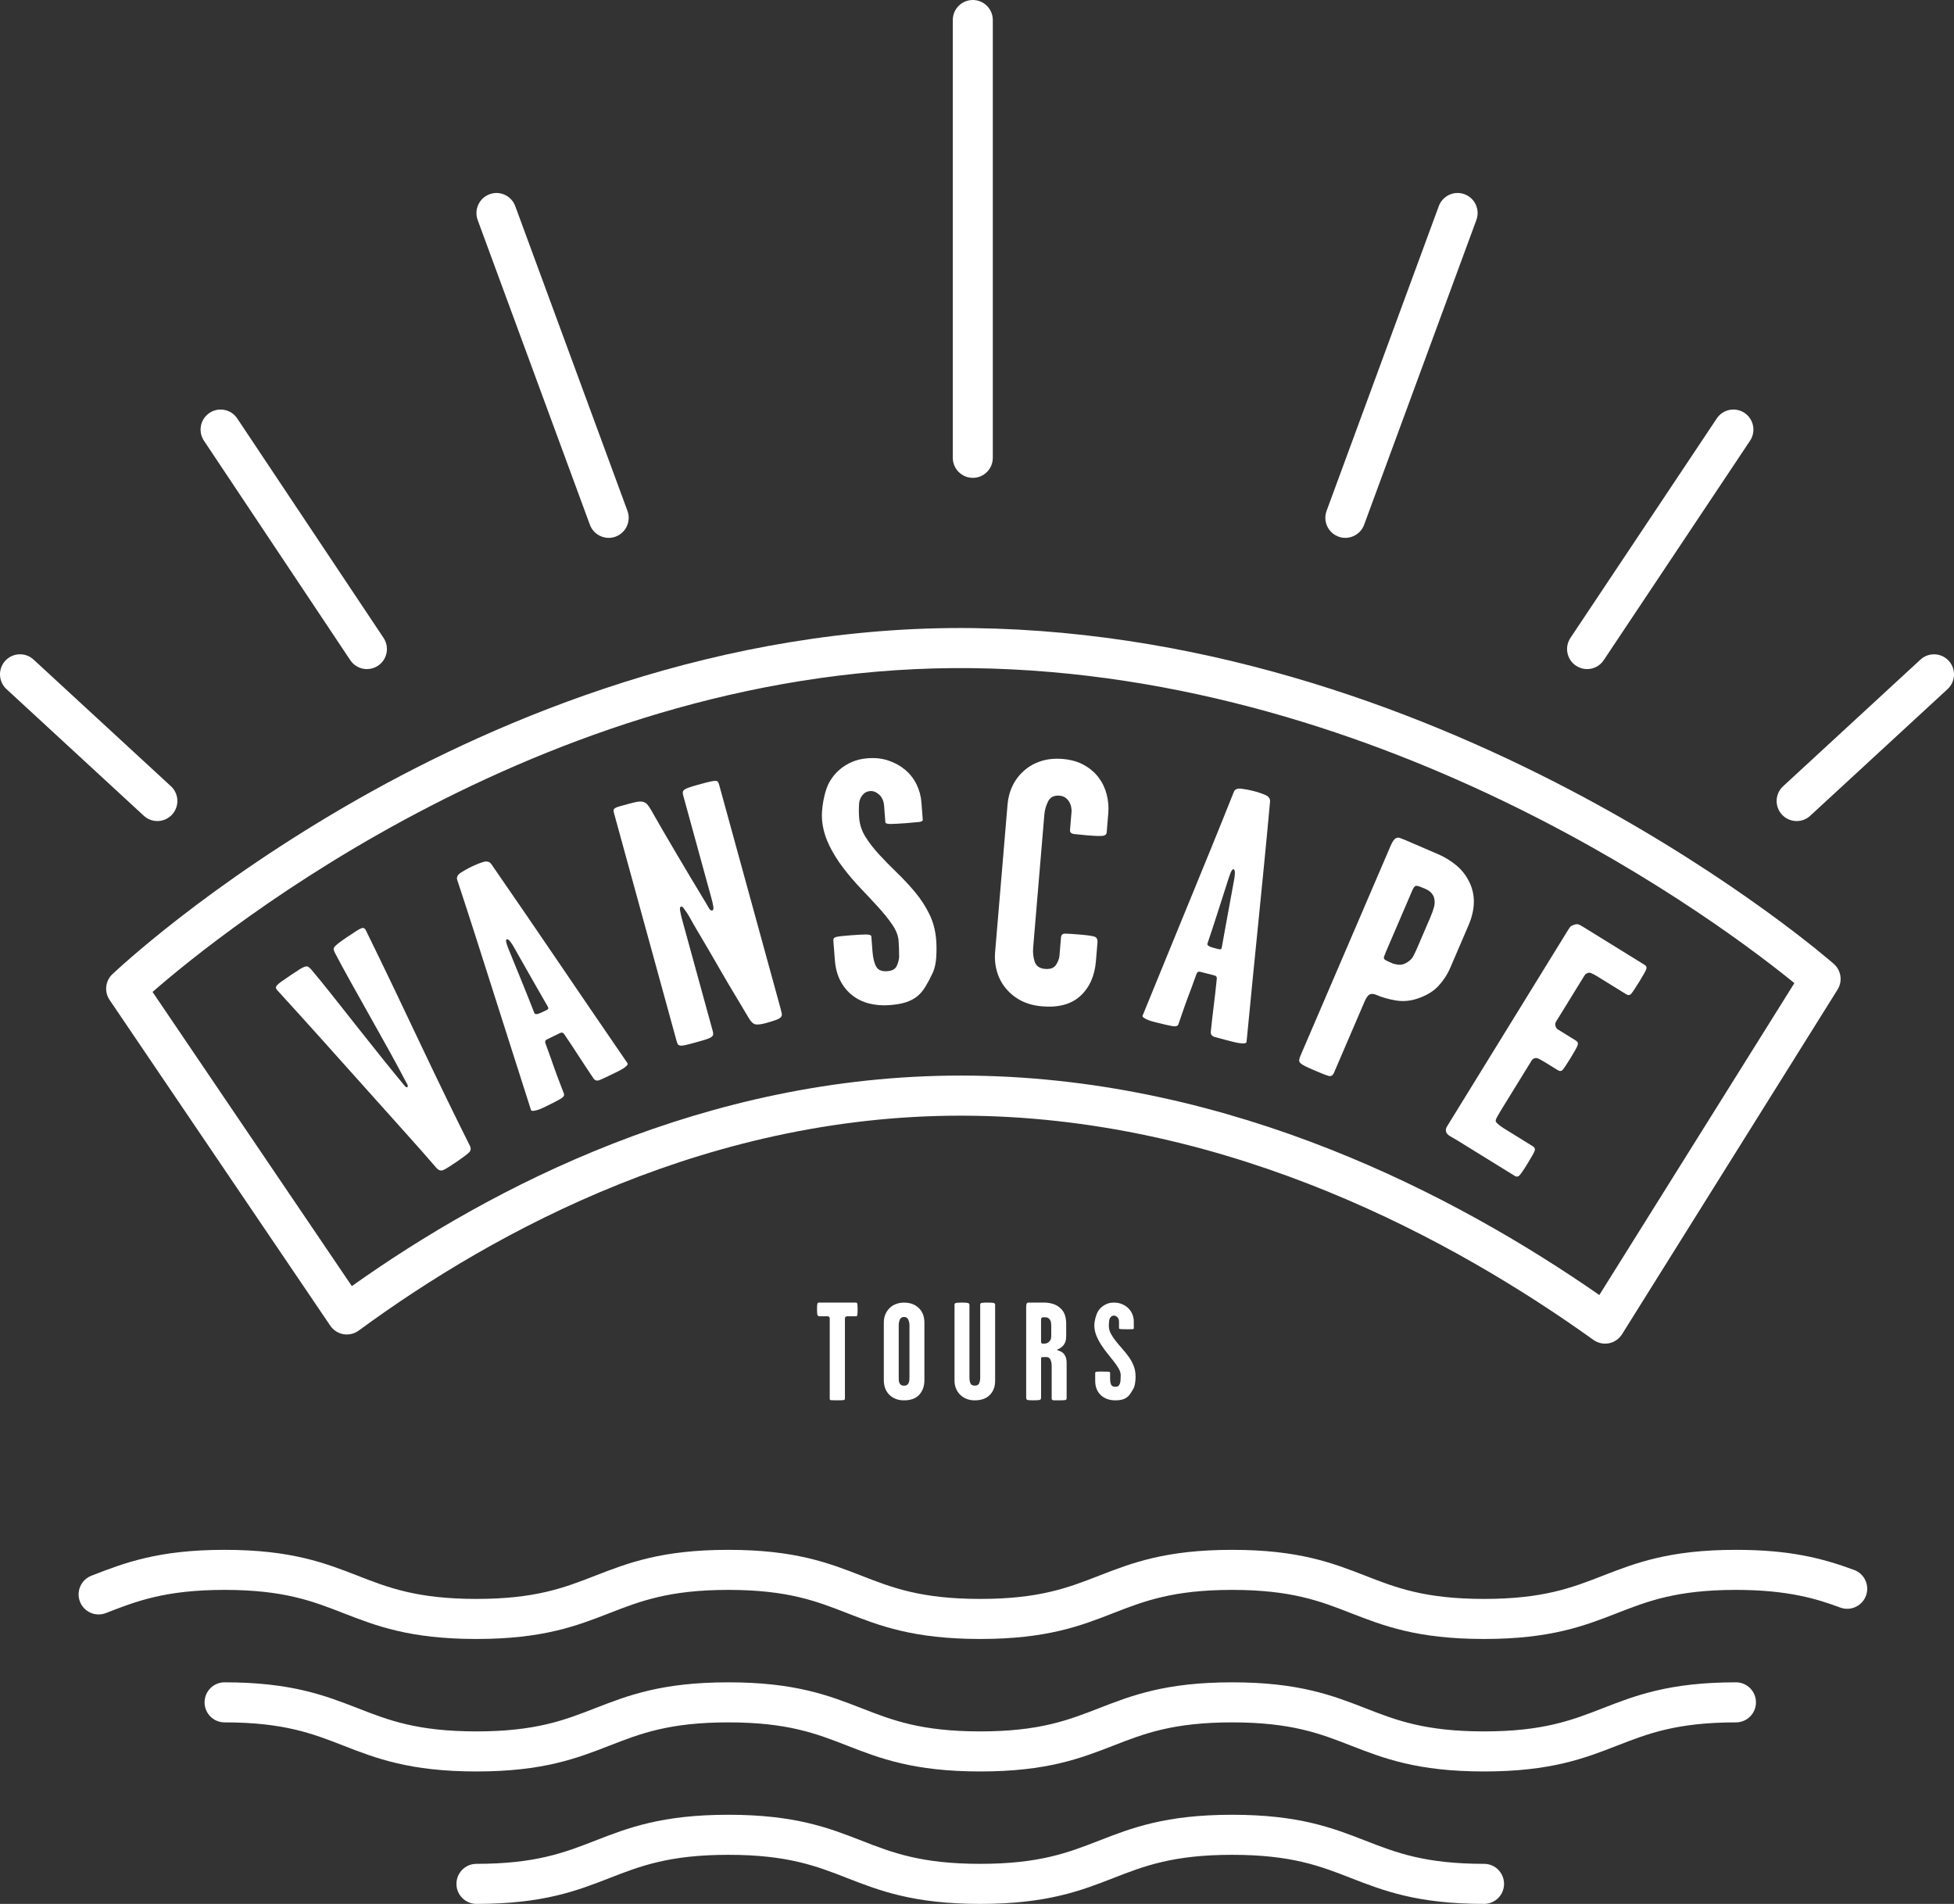
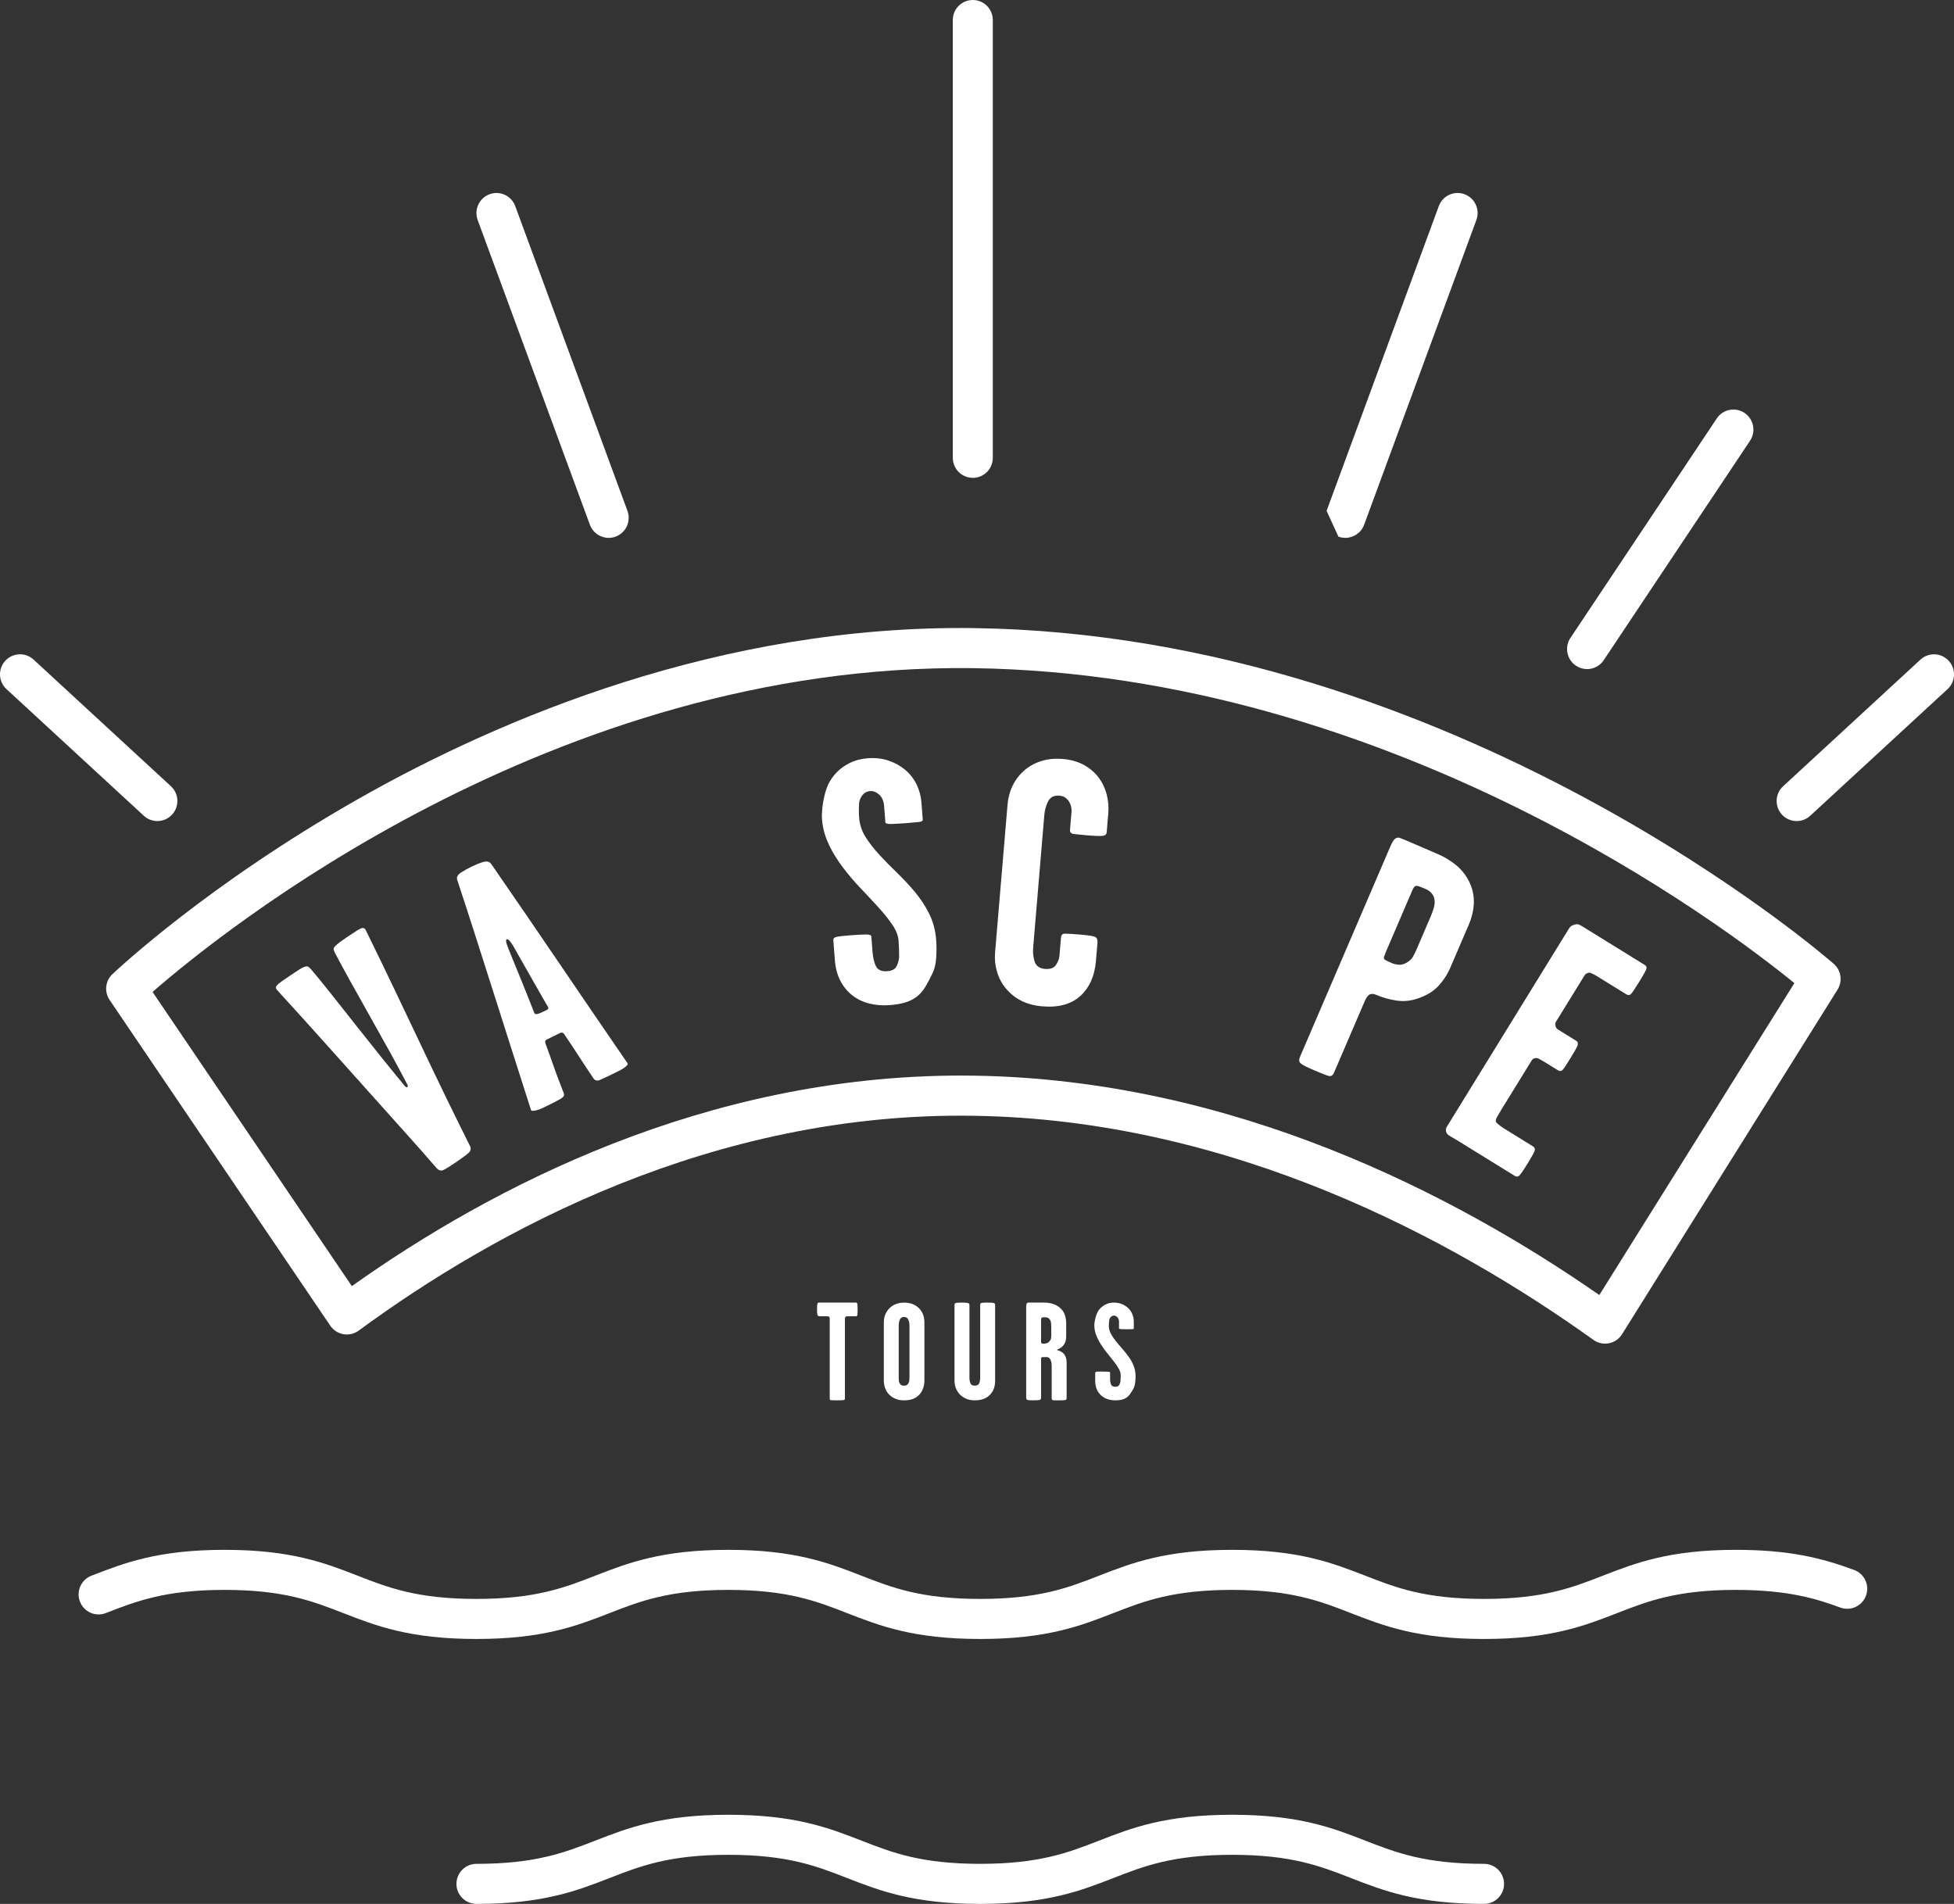
<svg xmlns="http://www.w3.org/2000/svg" width="156" height="152" viewBox="0 0 156 152" fill="none">
  <rect x="0" y="0" width="156" height="152" fill="#333333" stroke="none" />
  <g clip-path="url(#clip0_15221_328)">
    <path d="M148.033 125.341C145.433 124.377 142.832 123.732 138.594 123.732C133.266 123.732 130.568 124.784 127.959 125.799C125.516 126.75 123.209 127.65 118.482 127.65C113.754 127.65 111.447 126.752 109.006 125.799C106.397 124.784 103.7 123.732 98.371 123.732C93.042 123.732 90.344 124.784 87.736 125.799C85.293 126.75 82.988 127.65 78.258 127.65C73.528 127.65 71.223 126.752 68.783 125.799C66.174 124.784 63.476 123.732 58.148 123.732C52.819 123.732 50.123 124.784 47.512 125.799C45.069 126.75 42.764 127.65 38.037 127.65C33.309 127.65 31.004 126.752 28.561 125.799C25.953 124.784 23.255 123.732 17.928 123.732C12.601 123.732 9.904 124.784 7.295 125.799C6.473 126.119 6.064 127.048 6.384 127.871C6.704 128.693 7.629 129.101 8.453 128.78C10.893 127.83 13.2 126.93 17.926 126.93C22.652 126.93 24.959 127.828 27.402 128.78C30.01 129.796 32.708 130.848 38.035 130.848C43.361 130.848 46.059 129.796 48.67 128.78C51.113 127.83 53.418 126.93 58.145 126.93C62.873 126.93 65.18 127.828 67.621 128.78C70.23 129.796 72.927 130.848 78.256 130.848C83.585 130.848 86.283 129.796 88.891 128.78C91.334 127.83 93.639 126.93 98.367 126.93C103.094 126.93 105.402 127.828 107.842 128.78C110.451 129.796 113.149 130.848 118.477 130.848C123.806 130.848 126.504 129.796 129.113 128.78C131.555 127.83 133.863 126.93 138.59 126.93C142.773 126.93 145.083 127.658 146.918 128.339C147.744 128.647 148.665 128.223 148.972 127.394C149.28 126.565 148.857 125.645 148.029 125.337L148.033 125.341Z" fill="white" />
-     <path d="M138.595 134.309C133.266 134.309 130.569 135.361 127.96 136.376C125.517 137.327 123.21 138.227 118.482 138.227C113.755 138.227 111.447 137.329 109.007 136.376C106.398 135.361 103.7 134.309 98.372 134.309C93.045 134.309 90.345 135.361 87.736 136.376C85.294 137.327 82.989 138.227 78.259 138.227C73.529 138.227 71.224 137.329 68.783 136.376C66.175 135.361 63.477 134.309 58.148 134.309C52.819 134.309 50.124 135.361 47.513 136.376C45.07 137.327 42.765 138.227 38.038 138.227C33.31 138.227 31.005 137.329 28.562 136.376C25.953 135.361 23.256 134.309 17.929 134.309C17.046 134.309 16.332 135.025 16.332 135.908C16.332 136.792 17.046 137.507 17.929 137.507C22.657 137.507 24.962 138.405 27.404 139.358C30.013 140.373 32.711 141.425 38.038 141.425C43.364 141.425 46.062 140.373 48.673 139.358C51.115 138.407 53.42 137.507 58.148 137.507C62.876 137.507 65.183 138.405 67.624 139.358C70.232 140.373 72.93 141.425 78.259 141.425C83.588 141.425 86.285 140.373 88.894 139.358C91.337 138.407 93.642 137.507 98.37 137.507C103.097 137.507 105.404 138.405 107.845 139.358C110.454 140.373 113.152 141.425 118.48 141.425C123.809 141.425 126.507 140.373 129.115 139.358C131.558 138.407 133.865 137.507 138.593 137.507C139.475 137.507 140.19 136.792 140.19 135.908C140.19 135.025 139.475 134.309 138.593 134.309H138.595Z" fill="white" />
    <path d="M118.483 148.8C113.755 148.8 111.448 147.902 109.007 146.95C106.399 145.934 103.701 144.882 98.372 144.882C93.044 144.882 90.346 145.934 87.737 146.95C85.294 147.9 82.989 148.8 78.26 148.8C73.53 148.8 71.225 147.902 68.784 146.95C66.175 145.934 63.478 144.882 58.149 144.882C52.82 144.882 50.124 145.934 47.514 146.95C45.071 147.9 42.766 148.8 38.038 148.8C37.156 148.8 36.441 149.515 36.441 150.399C36.441 151.283 37.156 151.998 38.038 151.998C43.365 151.998 46.063 150.946 48.673 149.931C51.116 148.98 53.421 148.08 58.149 148.08C62.877 148.08 65.184 148.978 67.624 149.931C70.233 150.946 72.931 151.998 78.26 151.998C83.588 151.998 86.286 150.946 88.895 149.931C91.338 148.98 93.643 148.08 98.37 148.08C103.098 148.08 105.405 148.978 107.846 149.931C110.454 150.946 113.152 151.998 118.481 151.998C119.363 151.998 120.078 151.283 120.078 150.399C120.078 149.515 119.363 148.8 118.481 148.8H118.483Z" fill="white" />
    <path d="M22.162 79.083C23.33 80.361 24.502 81.658 25.683 82.972C26.863 84.287 28.007 85.564 29.114 86.804C30.221 88.044 31.267 89.212 32.251 90.306C33.236 91.401 34.107 92.386 34.861 93.261C35.032 93.442 35.208 93.492 35.392 93.411C35.576 93.33 35.94 93.105 36.485 92.732C36.983 92.392 37.302 92.15 37.444 92.009C37.586 91.867 37.614 91.699 37.529 91.506C36.96 90.367 36.347 89.127 35.693 87.783C35.04 86.439 34.362 85.027 33.659 83.543C32.957 82.062 32.233 80.538 31.486 78.973C30.737 77.409 29.984 75.848 29.219 74.293C29.134 74.101 29.003 74.042 28.826 74.117C28.648 74.192 28.274 74.427 27.699 74.819C27.42 75.009 27.203 75.163 27.054 75.276C26.904 75.392 26.795 75.489 26.724 75.57C26.655 75.651 26.627 75.728 26.641 75.799C26.655 75.87 26.685 75.957 26.734 76.061C27.031 76.632 27.428 77.366 27.924 78.26C28.418 79.153 28.942 80.09 29.496 81.069C30.049 82.048 30.591 83.018 31.122 83.979C31.652 84.94 32.099 85.775 32.467 86.482C32.573 86.638 32.587 86.741 32.51 86.796C32.48 86.818 32.437 86.806 32.384 86.762C32.332 86.719 32.289 86.672 32.257 86.626C31.749 86.014 31.162 85.292 30.492 84.461C29.824 83.63 29.146 82.779 28.464 81.912C27.782 81.044 27.12 80.207 26.479 79.401C25.839 78.594 25.287 77.917 24.821 77.368C24.742 77.285 24.674 77.224 24.613 77.186C24.552 77.147 24.469 77.141 24.362 77.169C24.255 77.198 24.113 77.267 23.937 77.374C23.761 77.484 23.518 77.644 23.206 77.856C22.911 78.059 22.678 78.217 22.506 78.335C22.334 78.452 22.211 78.554 22.134 78.641C22.055 78.728 22.022 78.803 22.03 78.866C22.039 78.928 22.083 79.001 22.162 79.085V79.083Z" fill="white" />
    <path d="M37.999 74.849C38.465 76.308 38.928 77.763 39.392 79.214C39.853 80.665 40.329 82.153 40.814 83.675C41.3 85.197 41.828 86.849 42.395 88.624C42.419 88.675 42.486 88.695 42.597 88.683C42.707 88.673 42.828 88.644 42.964 88.6C43.099 88.555 43.233 88.501 43.37 88.434C43.522 88.359 43.65 88.298 43.751 88.249C44.158 88.053 44.483 87.882 44.728 87.743C44.975 87.603 45.072 87.461 45.024 87.317C44.876 86.928 44.741 86.569 44.613 86.245C44.488 85.918 44.368 85.6 44.259 85.286C44.15 84.974 44.036 84.656 43.923 84.334C43.81 84.011 43.682 83.665 43.544 83.292C43.496 83.148 43.53 83.047 43.65 82.99C43.785 82.925 43.971 82.834 44.208 82.718C44.411 82.619 44.581 82.538 44.716 82.471C44.852 82.404 44.961 82.437 45.044 82.562C45.481 83.209 45.87 83.795 46.21 84.322C46.55 84.848 46.943 85.444 47.388 86.105C47.511 86.275 47.687 86.312 47.91 86.212C48.135 86.115 48.432 85.975 48.806 85.793C48.974 85.712 49.144 85.629 49.314 85.546C49.482 85.463 49.632 85.381 49.76 85.298C49.887 85.215 49.984 85.136 50.053 85.061C50.122 84.986 50.13 84.919 50.081 84.859C49.023 83.32 48.058 81.91 47.185 80.627C46.313 79.344 45.461 78.091 44.629 76.874C43.797 75.653 42.95 74.411 42.085 73.144C41.221 71.878 40.268 70.493 39.226 68.988C39.084 68.785 38.865 68.728 38.564 68.822C38.264 68.915 37.953 69.04 37.631 69.197C37.343 69.336 37.068 69.49 36.805 69.661C36.542 69.831 36.439 70.017 36.495 70.22C37.032 71.845 37.532 73.388 37.999 74.847V74.849ZM40.44 74.997C40.525 74.956 40.632 75.025 40.76 75.204C40.887 75.382 40.968 75.505 41.003 75.572C41.282 76.065 41.531 76.505 41.749 76.89C41.968 77.275 42.182 77.654 42.393 78.023C42.603 78.391 42.814 78.76 43.024 79.129C43.235 79.498 43.472 79.913 43.737 80.37C43.81 80.481 43.787 80.564 43.67 80.623C43.569 80.671 43.433 80.738 43.263 80.819C42.907 80.992 42.705 81.008 42.656 80.864C42.492 80.44 42.334 80.037 42.178 79.65C42.023 79.265 41.867 78.876 41.707 78.481C41.547 78.088 41.377 77.672 41.199 77.236C41.019 76.8 40.827 76.328 40.622 75.82C40.606 75.785 40.584 75.728 40.555 75.647C40.527 75.566 40.497 75.483 40.464 75.394C40.432 75.305 40.412 75.22 40.404 75.141C40.395 75.062 40.41 75.013 40.444 74.997H40.44Z" fill="white" />
-     <path d="M54.029 83.142C54.059 83.251 54.089 83.331 54.124 83.379C54.156 83.428 54.221 83.46 54.312 83.474C54.405 83.489 54.545 83.474 54.729 83.432C54.915 83.391 55.182 83.322 55.528 83.225C55.895 83.124 56.176 83.043 56.376 82.978C56.575 82.913 56.716 82.85 56.797 82.789C56.878 82.728 56.925 82.662 56.935 82.591C56.945 82.52 56.935 82.429 56.904 82.321L54.441 73.353C54.391 73.173 54.346 72.97 54.304 72.745C54.261 72.522 54.285 72.399 54.377 72.374C54.431 72.36 54.496 72.401 54.571 72.496C54.646 72.593 54.733 72.715 54.832 72.863C54.931 73.011 55.03 73.175 55.127 73.353C55.225 73.531 55.312 73.69 55.389 73.823C55.858 74.614 56.269 75.311 56.623 75.917C56.973 76.523 57.309 77.1 57.625 77.65C57.941 78.199 58.268 78.752 58.608 79.314C58.948 79.875 59.337 80.526 59.772 81.265C59.958 81.585 60.147 81.758 60.339 81.784C60.531 81.811 60.808 81.772 61.171 81.671C61.515 81.575 61.78 81.492 61.966 81.423C62.152 81.352 62.278 81.279 62.344 81.203C62.411 81.126 62.433 81.036 62.417 80.933C62.399 80.832 62.365 80.688 62.316 80.507L57.422 62.683C57.392 62.573 57.36 62.49 57.323 62.431C57.289 62.373 57.22 62.342 57.121 62.34C57.022 62.338 56.874 62.361 56.68 62.403C56.485 62.448 56.212 62.517 55.866 62.614C55.518 62.709 55.249 62.788 55.059 62.851C54.868 62.914 54.733 62.975 54.652 63.035C54.571 63.098 54.524 63.163 54.514 63.234C54.504 63.305 54.514 63.394 54.545 63.504L56.827 71.817C56.868 71.963 56.906 72.137 56.943 72.342C56.979 72.547 56.953 72.662 56.862 72.686C56.773 72.711 56.682 72.648 56.593 72.496C56.502 72.346 56.419 72.202 56.344 72.066C55.532 70.727 54.747 69.413 53.988 68.126C53.229 66.84 52.551 65.674 51.956 64.626C51.847 64.442 51.75 64.302 51.665 64.209C51.58 64.116 51.472 64.053 51.345 64.018C51.219 63.986 51.066 63.984 50.886 64.012C50.707 64.043 50.471 64.097 50.177 64.178C49.884 64.26 49.645 64.324 49.463 64.375C49.299 64.42 49.177 64.468 49.102 64.517C49.028 64.568 48.987 64.622 48.985 64.681C48.981 64.74 48.993 64.817 49.017 64.906L54.025 83.14L54.029 83.142Z" fill="white" />
    <path d="M66.171 67.429C66.485 68.078 66.865 68.692 67.309 69.273C67.752 69.855 68.225 70.41 68.731 70.939C69.235 71.468 69.707 71.973 70.142 72.451C70.577 72.93 70.945 73.39 71.243 73.829C71.543 74.269 71.709 74.697 71.739 75.11C71.755 75.317 71.765 75.526 71.773 75.733C71.779 75.941 71.783 76.168 71.783 76.413C71.763 76.661 71.696 76.904 71.581 77.139C71.466 77.374 71.217 77.508 70.838 77.536C70.401 77.569 70.104 77.447 69.95 77.165C69.794 76.884 69.697 76.48 69.656 75.953L69.565 74.77C69.557 74.656 69.415 74.602 69.142 74.604C68.869 74.606 68.45 74.628 67.888 74.671C67.325 74.713 66.954 74.756 66.778 74.798C66.602 74.841 66.519 74.926 66.529 75.058L66.651 76.636C66.7 77.275 66.845 77.83 67.09 78.298C67.333 78.766 67.651 79.156 68.043 79.462C68.434 79.768 68.885 79.987 69.395 80.116C69.905 80.246 70.452 80.288 71.032 80.244C71.538 80.205 71.968 80.13 72.318 80.017C72.668 79.905 72.967 79.749 73.216 79.551C73.465 79.352 73.686 79.095 73.88 78.776C74.072 78.46 74.275 78.075 74.485 77.625C74.631 77.293 74.716 76.89 74.746 76.413C74.775 75.939 74.775 75.485 74.742 75.054C74.683 74.283 74.497 73.584 74.186 72.956C73.874 72.328 73.493 71.748 73.048 71.215C72.601 70.682 72.127 70.175 71.63 69.693C71.132 69.213 70.66 68.732 70.219 68.256C69.778 67.78 69.405 67.302 69.104 66.825C68.804 66.347 68.632 65.826 68.588 65.263C68.561 64.924 68.561 64.547 68.588 64.13C68.608 63.901 68.695 63.688 68.849 63.487C69.005 63.287 69.213 63.175 69.476 63.155C69.719 63.137 69.958 63.232 70.191 63.441C70.423 63.65 70.555 63.952 70.585 64.347L70.684 65.644C70.691 65.739 70.832 65.784 71.105 65.782C71.379 65.779 71.787 65.757 72.332 65.717C72.82 65.678 73.166 65.648 73.372 65.624C73.579 65.597 73.678 65.538 73.67 65.445L73.564 64.063C73.526 63.556 73.394 63.074 73.172 62.618C72.947 62.162 72.644 61.775 72.261 61.455C71.879 61.134 71.435 60.889 70.931 60.721C70.427 60.551 69.875 60.49 69.274 60.536C68.804 60.573 68.387 60.67 68.023 60.83C67.659 60.99 67.351 61.175 67.102 61.384C66.853 61.592 66.649 61.805 66.485 62.026C66.323 62.247 66.202 62.446 66.121 62.622C66.04 62.798 65.965 63.003 65.898 63.234C65.831 63.467 65.775 63.712 65.728 63.972C65.682 64.231 65.649 64.484 65.631 64.732C65.611 64.979 65.611 65.206 65.627 65.413C65.68 66.11 65.864 66.781 66.179 67.429H66.171Z" fill="white" />
    <path d="M80.313 78.918C80.639 79.316 81.042 79.638 81.522 79.887C82.001 80.136 82.56 80.286 83.197 80.341C84.509 80.453 85.529 80.175 86.255 79.508C86.982 78.841 87.395 77.915 87.494 76.734L87.617 75.268C87.64 75.005 87.563 74.843 87.389 74.78C87.215 74.719 86.828 74.662 86.227 74.612C85.608 74.559 85.205 74.535 85.015 74.537C84.826 74.541 84.723 74.644 84.705 74.851L84.582 76.316C84.563 76.541 84.47 76.78 84.306 77.032C84.142 77.283 83.851 77.39 83.432 77.354C82.995 77.317 82.72 77.123 82.604 76.774C82.491 76.424 82.451 76.053 82.483 75.657L83.377 65.038C83.408 64.663 83.509 64.306 83.681 63.972C83.853 63.635 84.157 63.487 84.594 63.524C84.784 63.54 84.942 63.595 85.067 63.69C85.193 63.785 85.294 63.899 85.369 64.028C85.444 64.158 85.494 64.294 85.521 64.44C85.547 64.584 85.557 64.703 85.549 64.797L85.425 66.26C85.409 66.448 85.519 66.556 85.751 66.586C85.986 66.615 86.336 66.649 86.806 66.689C87.462 66.744 87.88 66.756 88.062 66.726C88.245 66.694 88.342 66.602 88.354 66.452L88.481 64.93C88.524 64.424 88.481 63.921 88.354 63.425C88.227 62.928 88.014 62.48 87.716 62.083C87.419 61.686 87.032 61.351 86.555 61.082C86.077 60.812 85.51 60.65 84.853 60.593C84.215 60.541 83.638 60.595 83.124 60.76C82.61 60.924 82.159 61.175 81.772 61.511C81.386 61.848 81.076 62.249 80.85 62.711C80.621 63.175 80.485 63.68 80.439 64.225L79.443 76.045C79.399 76.572 79.451 77.082 79.597 77.577C79.743 78.071 79.979 78.519 80.305 78.914L80.313 78.918Z" fill="white" />
-     <path d="M91.341 81.265C91.432 81.328 91.543 81.385 91.675 81.438C91.809 81.49 91.946 81.535 92.092 81.571C92.256 81.614 92.394 81.648 92.503 81.675C92.942 81.784 93.298 81.865 93.578 81.916C93.855 81.966 94.021 81.922 94.077 81.78C94.215 81.387 94.341 81.026 94.452 80.694C94.565 80.363 94.678 80.041 94.796 79.731C94.913 79.421 95.031 79.105 95.15 78.787C95.269 78.466 95.395 78.12 95.528 77.745C95.583 77.603 95.676 77.548 95.802 77.581C95.947 77.617 96.148 77.668 96.405 77.733C96.623 77.787 96.805 77.834 96.951 77.871C97.097 77.907 97.162 78.002 97.143 78.152C97.064 78.928 96.986 79.628 96.907 80.25C96.828 80.872 96.747 81.579 96.664 82.374C96.65 82.585 96.759 82.725 96.994 82.793C97.228 82.862 97.546 82.947 97.949 83.049C98.131 83.095 98.313 83.14 98.495 83.187C98.677 83.233 98.846 83.266 98.995 83.284C99.145 83.302 99.27 83.304 99.372 83.292C99.471 83.28 99.521 83.233 99.523 83.154C99.7 81.296 99.865 79.593 100.021 78.047C100.177 76.503 100.327 74.997 100.473 73.528C100.618 72.058 100.768 70.56 100.918 69.034C101.07 67.508 101.228 65.834 101.395 64.01C101.42 63.763 101.286 63.579 100.997 63.457C100.707 63.335 100.39 63.23 100.042 63.143C99.732 63.064 99.422 63.005 99.111 62.967C98.801 62.928 98.601 63.003 98.514 63.196C97.882 64.784 97.275 66.288 96.696 67.707C96.115 69.126 95.537 70.54 94.96 71.949C94.381 73.357 93.79 74.802 93.185 76.282C92.58 77.761 91.924 79.364 91.218 81.091C91.204 81.146 91.242 81.204 91.335 81.265H91.341ZM96.403 75.315C96.548 74.885 96.686 74.474 96.816 74.079C96.943 73.683 97.073 73.284 97.204 72.879C97.336 72.474 97.471 72.048 97.615 71.598C97.757 71.148 97.912 70.664 98.082 70.141C98.091 70.104 98.111 70.046 98.141 69.967C98.171 69.885 98.202 69.802 98.234 69.713C98.267 69.624 98.305 69.545 98.35 69.48C98.396 69.413 98.437 69.385 98.473 69.395C98.564 69.417 98.601 69.539 98.586 69.758C98.57 69.977 98.552 70.125 98.534 70.198C98.433 70.755 98.341 71.251 98.261 71.689C98.18 72.125 98.101 72.553 98.026 72.97C97.949 73.388 97.874 73.805 97.797 74.225C97.72 74.642 97.637 75.112 97.544 75.633C97.53 75.767 97.459 75.816 97.332 75.783C97.222 75.755 97.077 75.718 96.894 75.674C96.512 75.576 96.346 75.459 96.403 75.317V75.315Z" fill="white" />
    <path d="M104.199 85.12C104.367 85.203 104.596 85.306 104.886 85.432C105.485 85.689 105.881 85.846 106.072 85.896C106.264 85.947 106.407 85.862 106.503 85.637L108.935 79.976C109.075 79.648 109.217 79.451 109.356 79.389C109.496 79.326 109.662 79.336 109.854 79.417C110.34 79.628 110.872 79.78 111.449 79.873C112.026 79.968 112.604 79.915 113.185 79.715C113.881 79.482 114.43 79.151 114.833 78.72C115.233 78.288 115.549 77.806 115.78 77.271L117.239 73.876C117.804 72.563 117.81 71.379 117.259 70.323C117.002 69.825 116.656 69.399 116.223 69.049C115.79 68.698 115.314 68.41 114.794 68.187L112.149 67.048C111.993 66.981 111.862 66.931 111.754 66.894C111.647 66.858 111.54 66.868 111.435 66.925C111.303 66.992 111.168 67.188 111.026 67.516L103.821 84.293C103.762 84.431 103.728 84.544 103.72 84.634C103.712 84.723 103.748 84.806 103.827 84.881C103.906 84.956 104.029 85.035 104.197 85.118L104.199 85.12ZM110.504 76.359C110.536 76.259 110.583 76.142 110.641 76.002L112.76 71.069C112.835 70.897 112.912 70.785 112.993 70.739C113.068 70.71 113.173 70.719 113.309 70.767C113.444 70.816 113.59 70.873 113.748 70.941C113.958 71.033 114.118 71.132 114.225 71.239C114.335 71.347 114.42 71.477 114.48 71.626C114.555 71.884 114.559 72.141 114.491 72.399C114.422 72.656 114.327 72.924 114.207 73.201L113.137 75.694C113.031 75.937 112.926 76.158 112.819 76.359C112.712 76.559 112.523 76.734 112.25 76.884C112.036 76.997 111.829 77.042 111.631 77.017C111.433 76.993 111.265 76.953 111.123 76.892C110.825 76.764 110.635 76.671 110.556 76.616C110.483 76.543 110.465 76.458 110.498 76.361L110.504 76.359Z" fill="white" />
    <path d="M115.533 89.911C115.434 90.071 115.407 90.221 115.454 90.361C115.484 90.491 115.594 90.606 115.78 90.712C115.968 90.817 116.156 90.926 116.346 91.044L120.945 93.885C121.072 93.964 121.194 93.95 121.305 93.841C121.416 93.733 121.641 93.405 121.975 92.86C122.301 92.331 122.485 91.996 122.527 91.857C122.57 91.717 122.519 91.601 122.373 91.512L120.093 90.102C119.965 90.022 119.833 89.929 119.698 89.826C119.564 89.721 119.473 89.633 119.431 89.56C119.386 89.49 119.419 89.358 119.524 89.169C119.629 88.979 119.732 88.805 119.829 88.644L122.037 85.061C122.137 84.901 122.22 84.765 122.29 84.652C122.359 84.538 122.475 84.478 122.636 84.467C122.703 84.465 122.796 84.496 122.914 84.557C123.031 84.617 123.153 84.688 123.282 84.767L124.363 85.434C124.523 85.533 124.654 85.525 124.757 85.412C124.861 85.298 125.069 84.986 125.385 84.472C125.713 83.942 125.901 83.6 125.954 83.444C126.004 83.288 125.96 83.166 125.816 83.077L124.662 82.364C124.565 82.305 124.47 82.244 124.375 82.185C124.294 82.137 124.233 82.054 124.193 81.94C124.146 81.8 124.158 81.675 124.227 81.563C124.296 81.452 124.367 81.338 124.436 81.227L126.393 78.051C126.492 77.891 126.555 77.798 126.583 77.769C126.611 77.743 126.682 77.709 126.795 77.668C126.856 77.64 126.951 77.654 127.083 77.713C127.212 77.771 127.326 77.83 127.423 77.889L129.825 79.374C129.985 79.474 130.119 79.462 130.228 79.34C130.335 79.218 130.558 78.886 130.894 78.341C131.181 77.877 131.355 77.563 131.422 77.404C131.487 77.244 131.448 77.121 131.302 77.032L126.346 73.969C126.221 73.89 126.111 73.835 126.022 73.803C125.933 73.771 125.82 73.777 125.68 73.825C125.541 73.872 125.45 73.915 125.403 73.953C125.356 73.992 125.286 74.091 125.186 74.251L115.818 89.453C115.729 89.597 115.636 89.749 115.537 89.911H115.533Z" fill="white" />
    <path d="M125.819 53.147C126.093 53.33 126.4 53.417 126.706 53.417C127.222 53.417 127.728 53.168 128.035 52.706L139.717 35.185C140.207 34.449 140.008 33.456 139.276 32.966C138.543 32.475 137.549 32.672 137.06 33.408L125.378 50.928C124.888 51.664 125.087 52.657 125.819 53.147Z" fill="white" />
-     <path d="M106.855 42.842C107.037 42.909 107.223 42.941 107.407 42.941C108.057 42.941 108.668 42.54 108.907 41.893L117.869 17.561C118.174 16.732 117.751 15.812 116.921 15.506C116.094 15.2 115.175 15.626 114.869 16.453L105.91 40.785C105.604 41.614 106.027 42.534 106.857 42.84L106.855 42.842Z" fill="white" />
+     <path d="M106.855 42.842C107.037 42.909 107.223 42.941 107.407 42.941C108.057 42.941 108.668 42.54 108.907 41.893L117.869 17.561C118.174 16.732 117.751 15.812 116.921 15.506C116.094 15.2 115.175 15.626 114.869 16.453L105.91 40.785L106.855 42.842Z" fill="white" />
    <path d="M155.579 52.754C154.982 52.104 153.97 52.063 153.32 52.661L142.355 62.772C141.706 63.37 141.665 64.383 142.262 65.034C142.578 65.376 143.007 65.55 143.438 65.55C143.825 65.55 144.213 65.411 144.521 65.127L155.486 55.016C156.135 54.418 156.176 53.405 155.579 52.754Z" fill="white" />
-     <path d="M27.965 52.706C28.272 53.168 28.778 53.417 29.294 53.417C29.6 53.417 29.907 53.33 30.181 53.147C30.915 52.657 31.111 51.664 30.622 50.928L18.94 33.408C18.451 32.672 17.459 32.475 16.724 32.966C15.99 33.456 15.793 34.449 16.283 35.185L27.965 52.706Z" fill="white" />
    <path d="M47.095 41.893C47.334 42.54 47.945 42.941 48.594 42.941C48.779 42.941 48.965 42.909 49.147 42.842C49.975 42.536 50.398 41.616 50.094 40.787L41.135 16.454C40.829 15.626 39.91 15.2 39.083 15.508C38.255 15.814 37.832 16.734 38.135 17.563L47.095 41.895V41.893Z" fill="white" />
    <path d="M12.563 65.549C12.994 65.549 13.423 65.374 13.739 65.032C14.336 64.381 14.296 63.37 13.646 62.77L2.681 52.659C2.031 52.059 1.021 52.102 0.422 52.752C-0.175 53.403 -0.134 54.414 0.515 55.014L11.48 65.125C11.788 65.409 12.175 65.549 12.563 65.549Z" fill="white" />
    <path d="M77.665 38.15C78.547 38.15 79.262 37.435 79.262 36.551V1.599C79.262 0.715 78.547 0 77.665 0C76.783 0 76.068 0.715 76.068 1.599V36.549C76.068 37.432 76.783 38.148 77.665 38.148V38.15Z" fill="white" />
    <path d="M8.971 77.773C8.405 78.312 8.311 79.184 8.751 79.832L26.368 105.837C26.611 106.195 26.991 106.441 27.418 106.516C27.845 106.588 28.285 106.487 28.635 106.23C39.533 98.231 56.891 88.752 77.728 89.078C98.418 89.39 116.06 98.98 127.215 106.972C127.488 107.166 127.814 107.269 128.144 107.269C128.247 107.269 128.35 107.259 128.453 107.239C128.887 107.154 129.263 106.892 129.498 106.518L146.704 79.004C147.119 78.341 146.994 77.478 146.411 76.959C146.115 76.695 116.367 50.663 77.716 50.144C57.476 49.886 39.863 57.395 28.659 63.753C16.536 70.633 9.277 77.488 8.975 77.775L8.971 77.773ZM77.672 53.342C111.136 53.792 137.775 74.018 143.256 78.487L127.684 103.388C116.108 95.349 98.446 86.188 77.777 85.876C77.423 85.87 77.073 85.868 76.721 85.868C56.314 85.868 39.25 94.751 28.09 102.677L12.179 79.192C17.587 74.472 44.173 52.916 77.672 53.342Z" fill="white" />
    <path d="M68.469 104.517C68.469 104.643 68.469 104.746 68.463 104.823C68.459 104.9 68.453 104.959 68.446 104.996C68.438 105.032 68.426 105.056 68.408 105.068C68.39 105.079 68.365 105.085 68.335 105.085H67.673C67.611 105.085 67.564 105.093 67.534 105.107C67.481 105.143 67.455 105.204 67.455 105.285V111.684C67.455 111.736 67.412 111.767 67.327 111.779C67.242 111.789 67.07 111.795 66.809 111.795C66.572 111.795 66.418 111.791 66.348 111.785C66.277 111.777 66.243 111.744 66.243 111.684V105.285C66.243 105.204 66.216 105.143 66.163 105.107C66.133 105.093 66.087 105.085 66.024 105.085H65.429C65.348 105.085 65.293 105.052 65.267 104.989C65.241 104.927 65.228 104.777 65.228 104.537C65.228 104.298 65.239 104.148 65.257 104.086C65.275 104.023 65.318 103.99 65.384 103.99H68.323C68.39 103.99 68.43 104.025 68.444 104.092C68.459 104.159 68.467 104.3 68.467 104.515L68.469 104.517Z" fill="white" />
    <path d="M73.392 111.345C73.121 111.647 72.714 111.797 72.174 111.797C71.915 111.797 71.686 111.756 71.49 111.673C71.293 111.592 71.123 111.479 70.984 111.333C70.842 111.189 70.737 111.019 70.666 110.826C70.595 110.634 70.561 110.421 70.561 110.192V105.589C70.561 105.344 70.601 105.125 70.684 104.931C70.765 104.738 70.878 104.57 71.024 104.428C71.168 104.286 71.34 104.179 71.536 104.106C71.732 104.031 71.947 103.994 72.176 103.994C72.657 103.994 73.05 104.138 73.349 104.424C73.649 104.71 73.801 105.099 73.801 105.589V110.192C73.801 110.66 73.665 111.045 73.394 111.345H73.392ZM72.609 105.812C72.609 105.656 72.578 105.506 72.518 105.36C72.457 105.214 72.346 105.141 72.18 105.141C72.014 105.141 71.892 105.214 71.836 105.36C71.779 105.506 71.751 105.656 71.751 105.812V109.957C71.751 110.04 71.751 110.119 71.757 110.198C71.763 110.277 71.777 110.346 71.807 110.411C71.838 110.474 71.88 110.526 71.937 110.567C71.993 110.607 72.074 110.628 72.18 110.628C72.277 110.628 72.354 110.607 72.41 110.567C72.467 110.526 72.51 110.474 72.54 110.411C72.57 110.348 72.588 110.277 72.597 110.198C72.605 110.119 72.609 110.04 72.609 109.957V105.812Z" fill="white" />
    <path d="M79.02 111.367C78.739 111.653 78.338 111.797 77.818 111.797C77.565 111.797 77.34 111.754 77.14 111.669C76.94 111.584 76.772 111.471 76.634 111.329C76.496 111.187 76.391 111.023 76.316 110.832C76.242 110.644 76.205 110.447 76.205 110.247V104.183C76.205 104.094 76.24 104.039 76.31 104.021C76.381 104.002 76.553 103.992 76.828 103.992C77.051 103.992 77.201 104.004 77.28 104.027C77.357 104.049 77.397 104.102 77.397 104.183V109.999C77.397 110.149 77.421 110.289 77.47 110.423C77.519 110.557 77.638 110.624 77.826 110.624C78.014 110.624 78.124 110.559 78.176 110.429C78.229 110.299 78.255 110.155 78.255 109.999V104.171C78.255 104.09 78.286 104.039 78.344 104.021C78.403 104.002 78.557 103.992 78.808 103.992C79.095 103.992 79.273 104.002 79.342 104.027C79.411 104.051 79.447 104.094 79.447 104.161V110.234C79.447 110.703 79.306 111.08 79.024 111.365L79.02 111.367Z" fill="white" />
    <path d="M85.046 111.775C84.976 111.789 84.808 111.797 84.541 111.797H84.223C84.144 111.797 84.087 111.791 84.051 111.781C84.014 111.769 83.99 111.75 83.978 111.724C83.966 111.698 83.962 111.659 83.962 111.606V109.043C83.962 108.85 83.927 108.684 83.863 108.546C83.796 108.408 83.693 108.34 83.551 108.34C83.359 108.34 83.237 108.344 83.189 108.35C83.14 108.358 83.116 108.402 83.116 108.483V111.582C83.116 111.686 83.077 111.748 82.998 111.767C82.921 111.785 82.743 111.795 82.47 111.795C82.24 111.795 82.092 111.785 82.025 111.767C81.958 111.748 81.926 111.675 81.926 111.55V104.339C81.926 104.28 81.93 104.225 81.938 104.177C81.946 104.128 81.956 104.09 81.972 104.059C82.009 104.015 82.049 103.992 82.09 103.992H83.365C83.602 103.992 83.836 104.027 84.065 104.098C84.296 104.169 84.496 104.286 84.666 104.448C84.836 104.604 84.955 104.789 85.022 105C85.089 105.21 85.121 105.435 85.121 105.674V106.623C85.121 106.787 85.109 106.923 85.083 107.034C85.057 107.146 85.006 107.253 84.933 107.359C84.881 107.434 84.824 107.494 84.761 107.543C84.698 107.592 84.64 107.63 84.583 107.661C84.526 107.691 84.482 107.713 84.443 107.727C84.407 107.742 84.387 107.754 84.387 107.762C84.387 107.776 84.407 107.79 84.448 107.8C84.488 107.813 84.537 107.829 84.593 107.851C84.648 107.873 84.711 107.906 84.777 107.946C84.844 107.987 84.903 108.042 84.955 108.108C85.03 108.212 85.081 108.317 85.111 108.421C85.142 108.524 85.156 108.656 85.156 108.81V111.619C85.156 111.708 85.121 111.761 85.051 111.775H85.046ZM83.927 105.912C83.927 105.792 83.919 105.681 83.905 105.577C83.891 105.474 83.846 105.381 83.772 105.297C83.735 105.253 83.691 105.22 83.638 105.198C83.585 105.176 83.496 105.164 83.371 105.164C83.318 105.164 83.274 105.164 83.237 105.17C83.201 105.174 83.17 105.19 83.148 105.22C83.126 105.265 83.114 105.314 83.114 105.364V107.026C83.114 107.079 83.114 107.124 83.12 107.16C83.124 107.196 83.14 107.227 83.17 107.249C83.193 107.263 83.221 107.271 83.253 107.271H83.371C83.423 107.271 83.488 107.261 83.565 107.237C83.642 107.213 83.711 107.17 83.772 107.103C83.846 107.022 83.891 106.943 83.905 106.87C83.919 106.795 83.927 106.728 83.927 106.67V105.912Z" fill="white" />
    <path d="M90.662 109.868C90.662 110.038 90.65 110.216 90.624 110.403C90.597 110.589 90.551 110.745 90.484 110.871C90.387 111.041 90.296 111.187 90.211 111.307C90.126 111.426 90.028 111.519 89.921 111.59C89.814 111.661 89.691 111.714 89.555 111.746C89.417 111.781 89.249 111.797 89.049 111.797C88.818 111.797 88.606 111.763 88.409 111.696C88.213 111.629 88.043 111.527 87.897 111.394C87.754 111.26 87.64 111.096 87.557 110.903C87.477 110.711 87.436 110.488 87.436 110.234V109.61C87.436 109.558 87.47 109.527 87.541 109.515C87.612 109.503 87.756 109.499 87.976 109.499C88.197 109.499 88.361 109.503 88.466 109.509C88.573 109.517 88.626 109.543 88.626 109.588V110.056C88.626 110.265 88.652 110.425 88.705 110.54C88.757 110.656 88.871 110.713 89.043 110.713C89.193 110.713 89.296 110.668 89.349 110.579C89.401 110.49 89.436 110.397 89.45 110.299C89.458 110.202 89.462 110.113 89.466 110.032C89.47 109.951 89.472 109.868 89.472 109.787C89.472 109.622 89.419 109.45 89.316 109.268C89.213 109.085 89.081 108.895 88.925 108.694C88.77 108.494 88.602 108.281 88.42 108.06C88.237 107.837 88.07 107.604 87.914 107.363C87.758 107.121 87.628 106.87 87.523 106.611C87.42 106.351 87.367 106.08 87.367 105.798C87.367 105.723 87.375 105.636 87.389 105.537C87.404 105.435 87.424 105.336 87.45 105.237C87.477 105.137 87.505 105.042 87.539 104.953C87.572 104.864 87.608 104.785 87.644 104.718C87.681 104.651 87.734 104.576 87.804 104.495C87.875 104.414 87.96 104.335 88.063 104.262C88.167 104.187 88.29 104.124 88.434 104.071C88.577 104.019 88.745 103.994 88.938 103.994C89.174 103.994 89.391 104.035 89.583 104.118C89.775 104.199 89.944 104.308 90.083 104.446C90.225 104.584 90.332 104.746 90.407 104.931C90.482 105.117 90.518 105.31 90.518 105.51V106.055C90.518 106.092 90.478 106.112 90.397 106.116C90.316 106.12 90.178 106.122 89.984 106.122C89.769 106.122 89.608 106.118 89.5 106.112C89.393 106.104 89.338 106.082 89.338 106.045V105.533C89.338 105.377 89.296 105.253 89.211 105.166C89.126 105.077 89.035 105.032 88.938 105.032C88.835 105.032 88.747 105.068 88.681 105.143C88.614 105.218 88.573 105.299 88.559 105.389C88.537 105.559 88.525 105.709 88.525 105.835C88.525 106.057 88.577 106.268 88.681 106.465C88.784 106.661 88.917 106.86 89.077 107.061C89.237 107.261 89.409 107.464 89.591 107.669C89.773 107.873 89.945 108.086 90.105 108.309C90.265 108.532 90.399 108.771 90.502 109.029C90.607 109.286 90.658 109.566 90.658 109.87L90.662 109.868Z" fill="white" />
  </g>
  <defs>
    <clipPath id="clip0_15221_328">
      <rect width="156" height="152" fill="white" />
    </clipPath>
  </defs>
</svg>